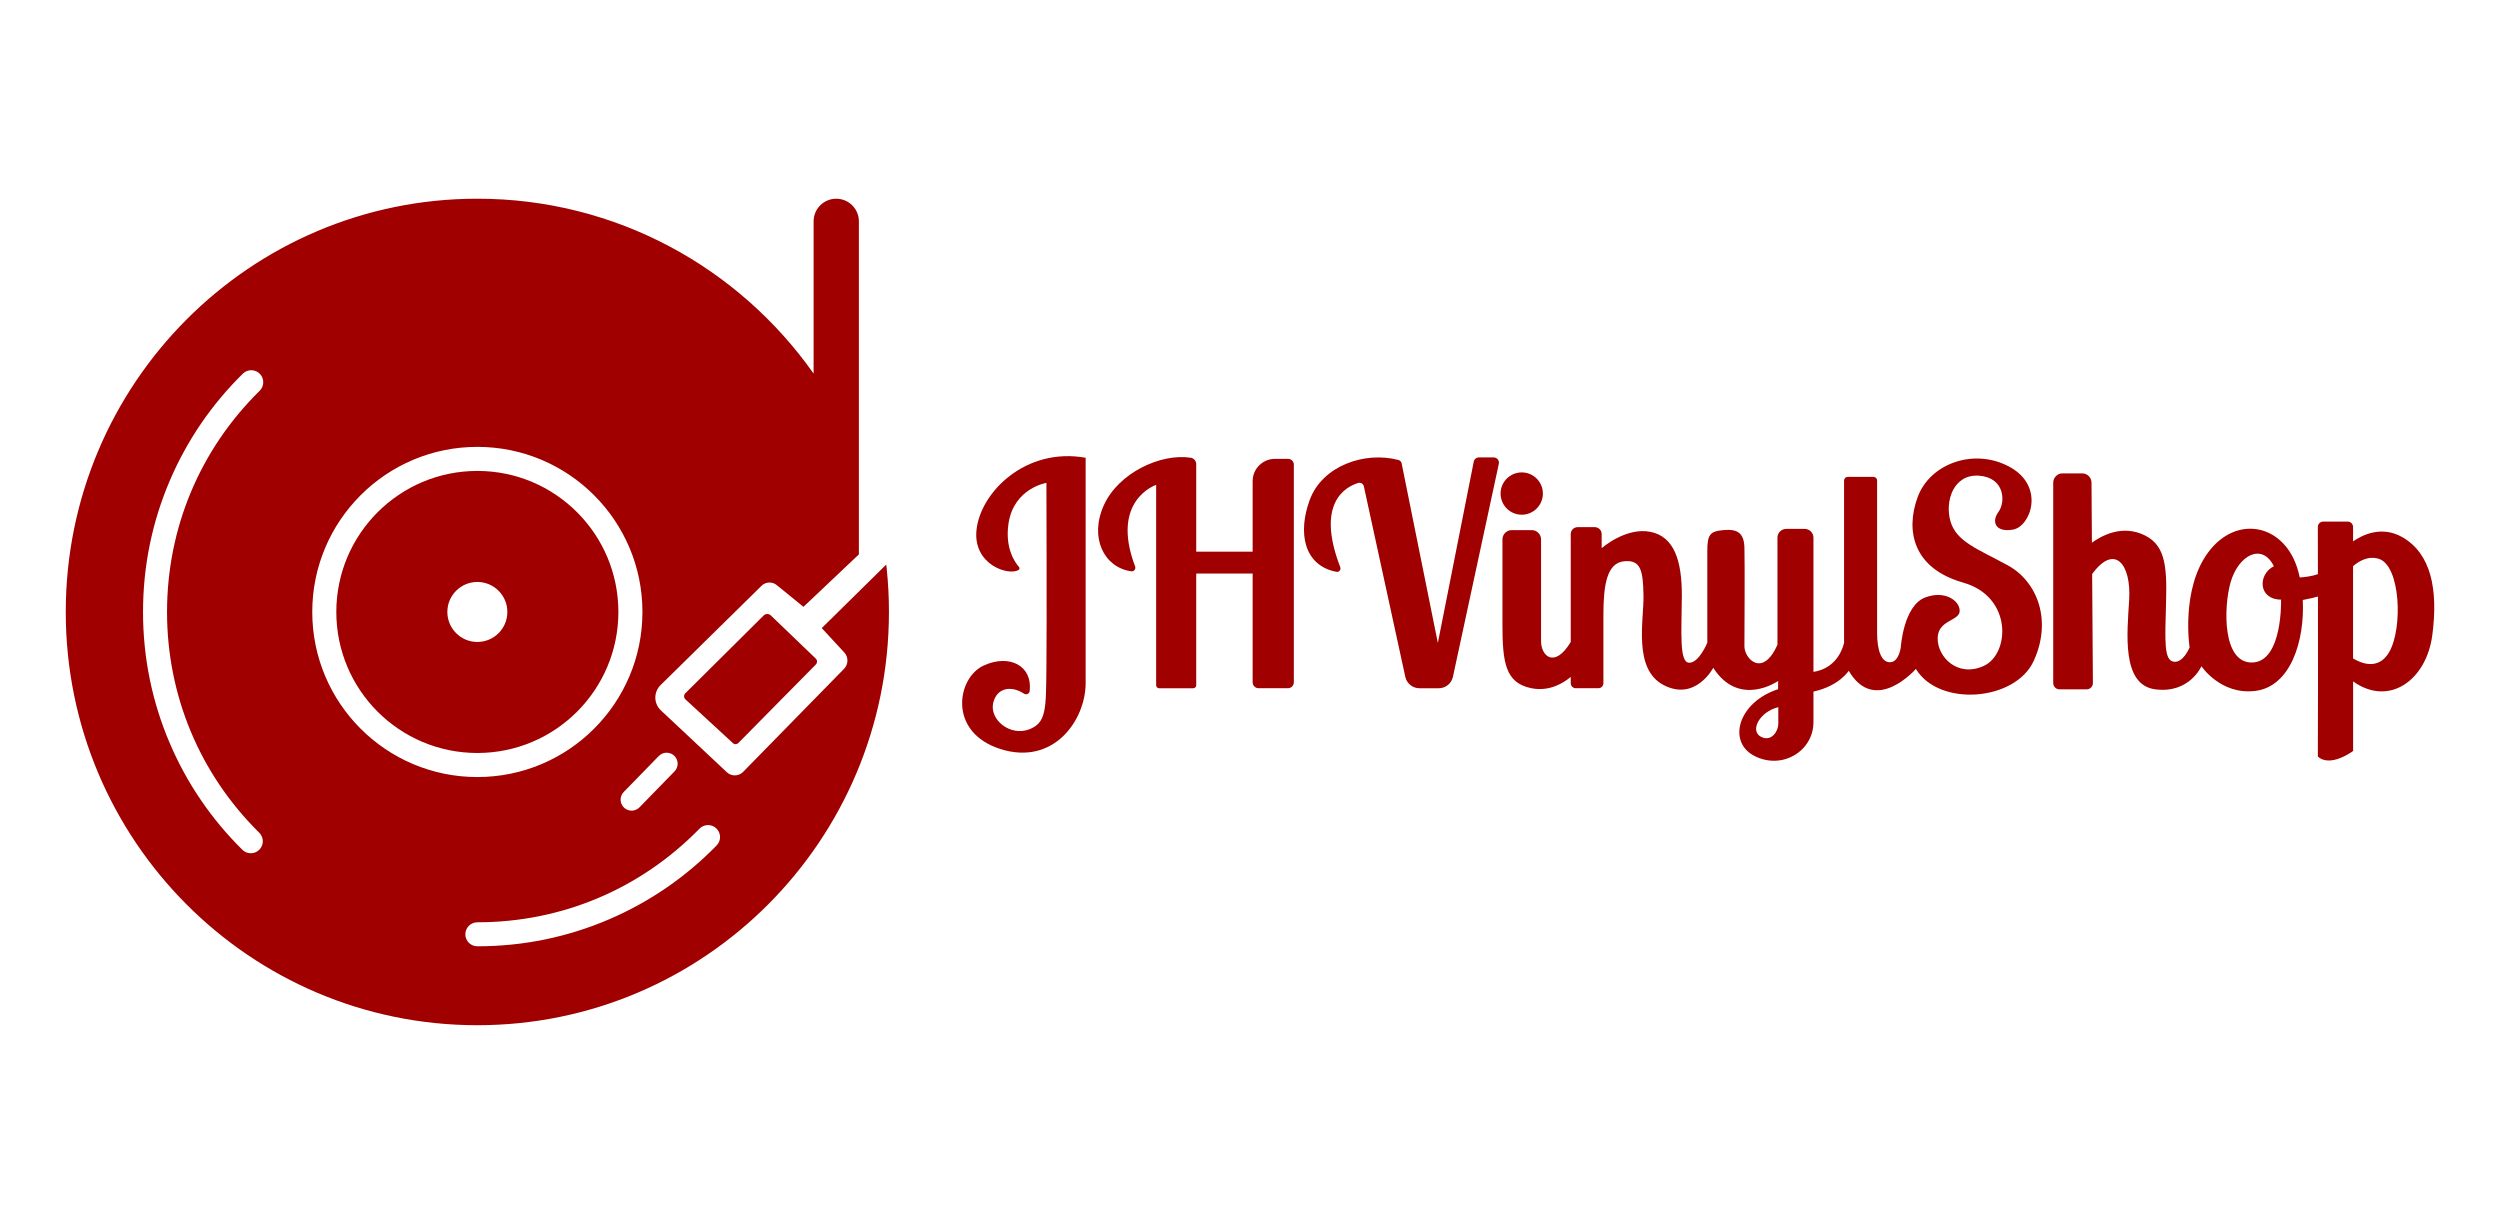
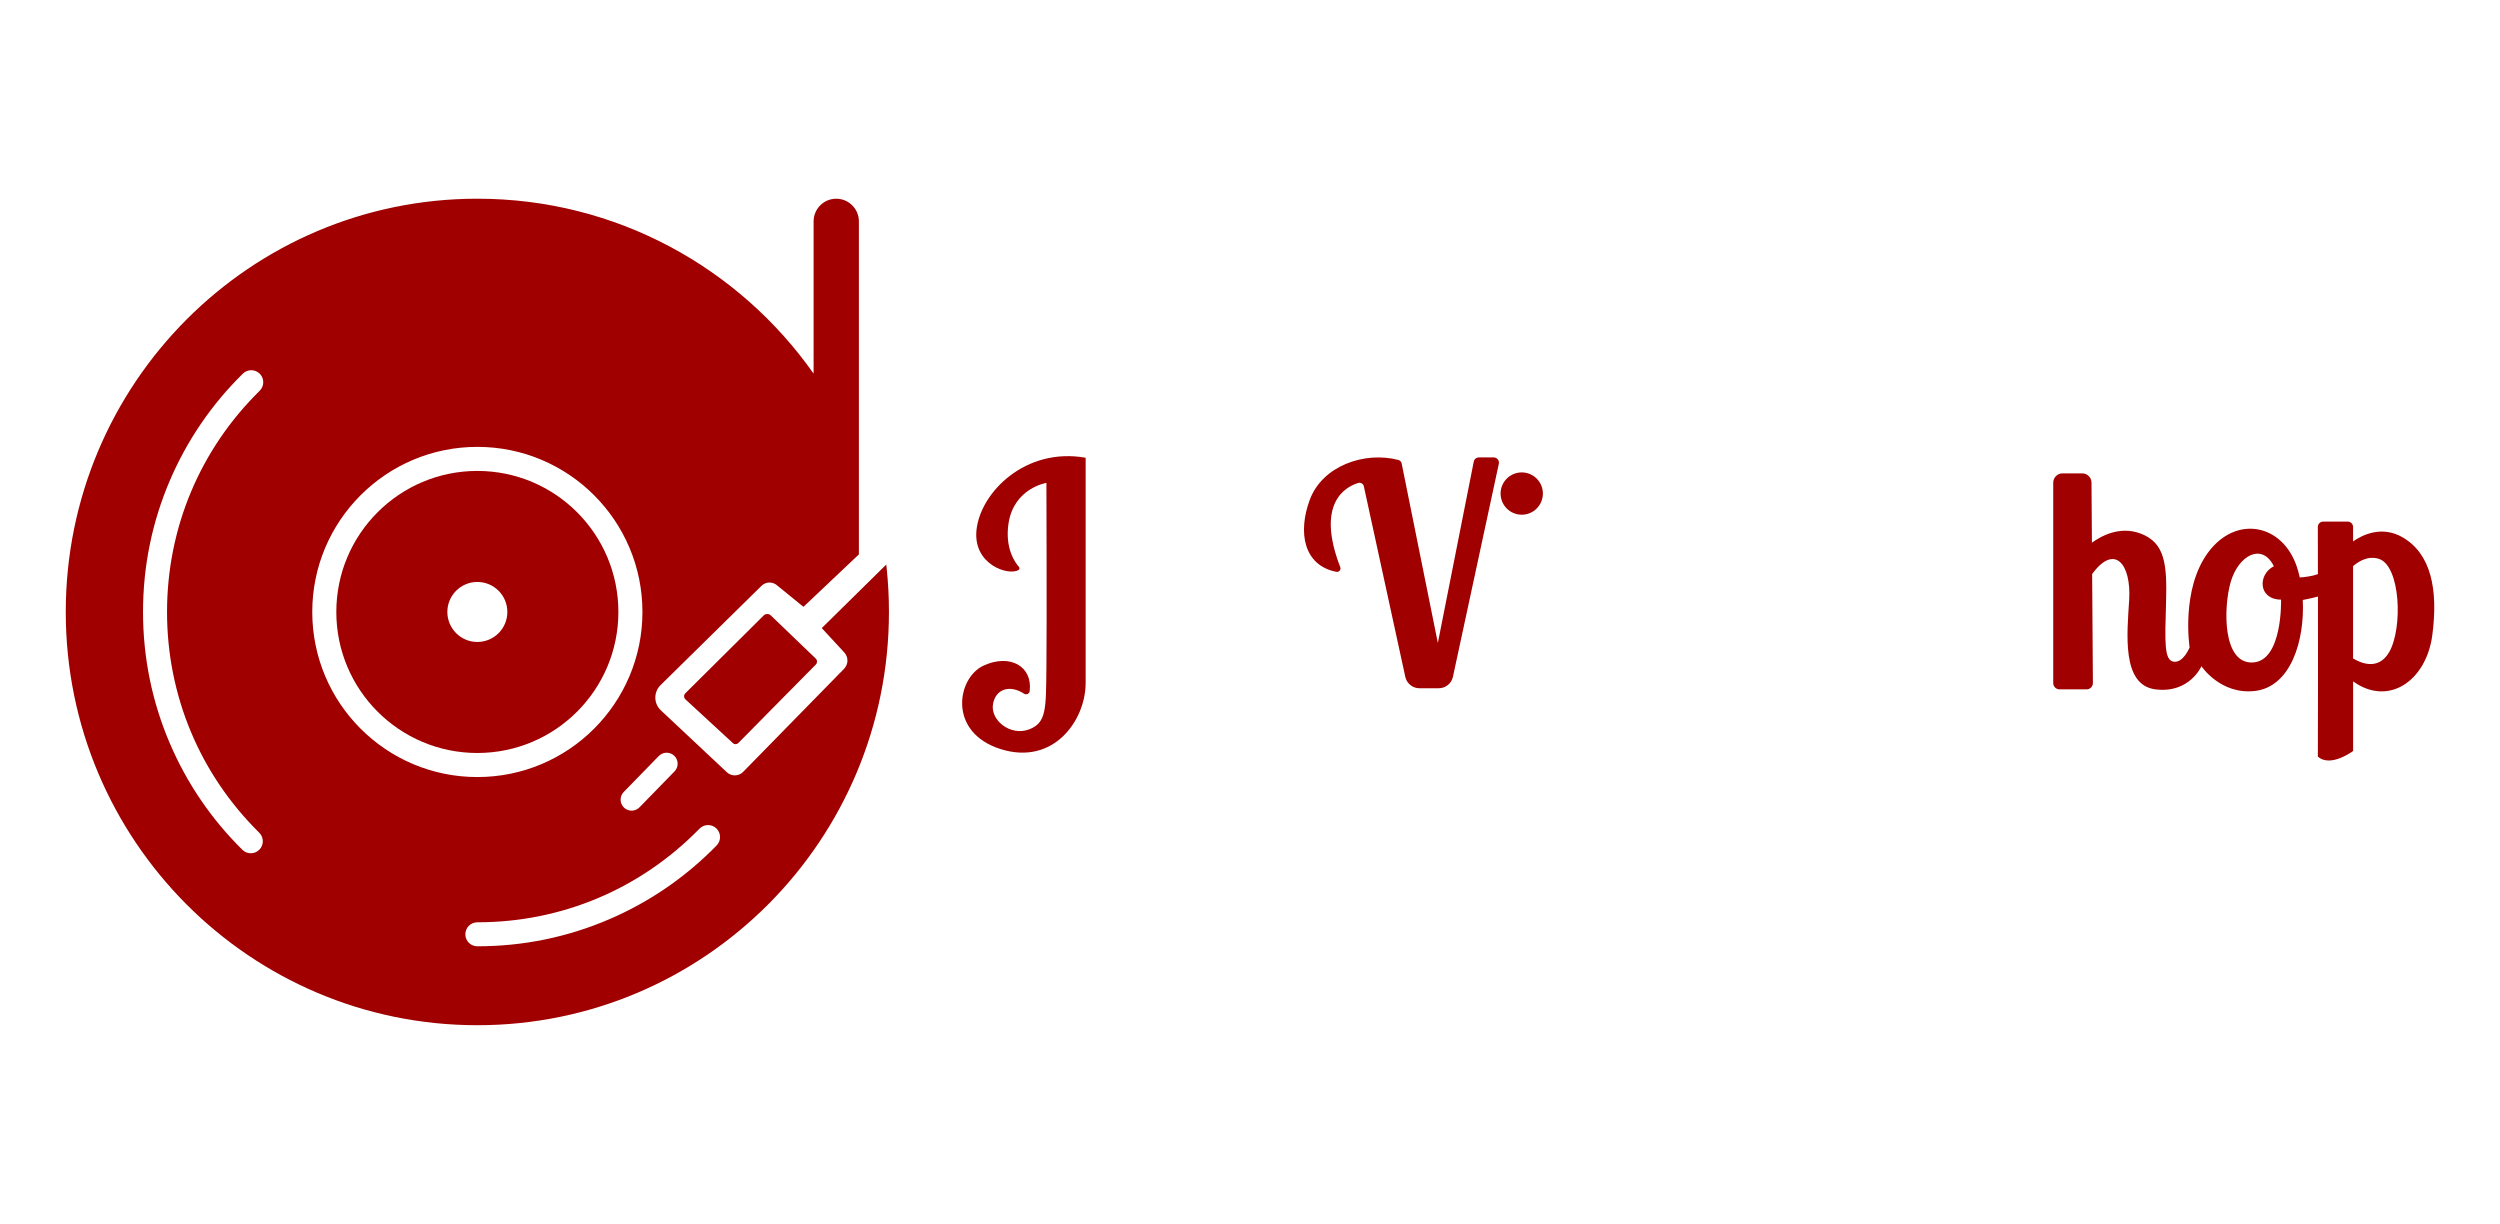
<svg xmlns="http://www.w3.org/2000/svg" version="1.1" id="Layer_2" x="0px" y="0px" viewBox="0 0 2500 1223.92" style="enable-background:new 0 0 2500 1223.92;" xml:space="preserve">
  <style type="text/css">
	.st0{fill:#A00000;}
</style>
  <g>
    <path class="st0" d="M886.26,564.56l-64.5,63.54l22.54,24.39c4.28,4.63,4.18,11.81-0.24,16.32L743.12,771.9   c-4.42,4.51-11.64,4.67-16.25,0.35l-66-61.9c-7.26-6.8-7.39-18.28-0.3-25.25l100.95-99.3c4.15-4.08,10.71-4.39,15.23-0.71   l26.71,21.75l55.42-52.45v-97.73v-235.3c0-12.5-10.14-22.64-22.64-22.64h0c-12.5,0-22.64,10.14-22.64,22.64v152.24   C739.06,267.78,616.24,198.7,477.35,198.7c-227.31,0-411.59,185.02-411.59,413.26s184.27,413.26,411.59,413.26   s411.59-185.02,411.59-413.26c0-14.57-0.75-28.97-2.22-43.15C886.57,567.39,886.42,565.98,886.26,564.56z M658.77,756.03   c4.24-4.35,11.21-4.44,15.56-0.2c4.35,4.24,4.44,11.2,0.2,15.55l-35.04,35.95c-2.16,2.21-5.02,3.32-7.88,3.32   c-2.77,0-5.54-1.04-7.68-3.12c-4.35-4.24-4.44-11.2-0.2-15.55L658.77,756.03z M259.25,832.72c4.71,4.66,4.76,12.26,0.1,16.97   c-2.35,2.38-5.44,3.57-8.54,3.57c-3.05,0-6.09-1.15-8.43-3.46c-31.13-30.76-55.58-66.67-72.68-106.75   c-17.7-41.5-26.68-85.6-26.68-131.09c0-45.6,9.02-89.8,26.81-131.39c17.18-40.16,41.74-76.13,73.01-106.9   c4.72-4.65,12.32-4.59,16.97,0.13c4.65,4.72,4.59,12.32-0.13,16.97c-59.75,58.81-92.65,137.36-92.65,221.18   C167.02,695.56,199.77,773.96,259.25,832.72z M312.26,611.96c0-91.18,73.91-165.09,165.09-165.09s165.09,73.91,165.09,165.09   s-73.91,165.09-165.09,165.09S312.26,703.14,312.26,611.96z M716.64,845.44c-30.81,31.57-66.89,56.38-107.24,73.75   c-41.78,17.98-86.21,27.1-132.06,27.1c-6.63,0-12-5.37-12-12s5.37-12,12-12c84.33,0,163.21-33.24,222.12-93.61   c4.63-4.74,12.23-4.84,16.97-0.21C721.18,833.1,721.27,840.7,716.64,845.44z" />
    <path class="st0" d="M618.38,611.96c0-77.89-63.14-141.03-141.03-141.03c-77.89,0-141.03,63.14-141.03,141.03   c0,77.89,63.14,141.03,141.03,141.03C555.24,752.99,618.38,689.85,618.38,611.96z M447.35,611.96c0-16.57,13.43-30,30-30   s30,13.43,30,30c0,16.57-13.43,30-30,30S447.35,628.53,447.35,611.96z" />
    <path class="st0" d="M763.62,615.52l-78.27,77.75c-1.71,1.7-1.66,4.48,0.11,6.12l47.52,43.79c1.51,1.39,3.85,1.33,5.29-0.12   l77.53-78.52c1.65-1.67,1.61-4.36-0.08-5.98l-44.87-43.1C768.82,613.51,765.61,613.54,763.62,615.52z" />
    <path class="st0" d="M976.52,529.75c-3.81,34.98,32.13,46.37,42.08,40.19c1.02-0.63,1.2-2.06,0.4-2.95   c-3.8-4.28-14.32-18.69-10.44-43.8c5.42-35.12,37.86-40.33,37.86-40.33s0.49,144,0,184.82c-0.49,40.82,0.25,54.93-17.07,61.61   c-19.2,7.41-40.08-9.65-36.12-26.47c3.54-15.04,17.94-17.62,30.77-9.17c2.26,1.49,5.35,0.18,5.68-2.51   c3.09-25.04-19.9-37.62-46.09-25.55c-26.69,12.29-36,66.8,17.07,83.51c53.07,16.7,84.99-28.95,84.99-66.06   c0-37.11,0-225.28,0-225.28C1025.51,446.99,980.61,492.27,976.52,529.75z" />
-     <path class="st0" d="M1288.09,458.87h-13.18c-12.3,0-22.27,9.97-22.27,22.27v70.52h-56.41v-87.5c0-3.23-2.37-5.96-5.56-6.44   c-29.98-4.55-72.2,15.1-86.85,47.56c-14.57,32.27,0.05,62.26,27.48,66.03c2.69,0.37,4.79-2.3,3.83-4.84   c-25.18-66.44,21.02-81.6,21.02-81.6v200.41c0,1.64,1.33,2.97,2.97,2.97h34.14c1.64,0,2.97-1.33,2.97-2.97V573.55h56.41v108.74   c0,3.28,2.66,5.94,5.94,5.94h29.32c3.28,0,5.94-2.66,5.94-5.94V464.62C1293.84,461.44,1291.27,458.87,1288.09,458.87z" />
    <path class="st0" d="M1493.7,457.42h-14.8c-2.51,0-4.66,1.77-5.15,4.23l-35.9,181.3l-36.2-179.53c-0.34-1.69-1.62-3.03-3.29-3.47   c-33.73-8.83-75.91,5.79-88.55,39.75c-12.26,32.93-6,65.87,26.58,72.12c2.66,0.51,4.86-2.12,3.88-4.64   c-24.89-64.36,5.59-80.44,17.9-84.21c2.5-0.77,5.12,0.79,5.68,3.35l41.46,190.53c1.45,6.65,7.33,11.39,14.14,11.39h19.34   c6.82,0,12.71-4.76,14.14-11.42l45.9-213.03C1499.53,460.51,1497.04,457.42,1493.7,457.42z" />
    <ellipse transform="matrix(0.982 -0.189 0.189 0.982 -65.845 296.67)" class="st0" cx="1521.72" cy="493.38" rx="21.15" ry="21.15" />
-     <path class="st0" d="M2007.66,565.26c-29.94-16.33-51.22-23.51-57.15-43.79c-5.94-20.29,2.97-47.75,28.7-45.77   c25.73,1.98,26.47,26.47,19.3,36.12c-7.18,9.65-3.46,20.78,14.35,17.81s32.41-43.05-2.97-62.6c-35.38-19.55-79.92-3.71-92.29,30.19   s-4.21,71.26,45.53,85.36s46.76,71.51,20.54,83.38c-26.23,11.88-46.27-9.15-46.02-27.71c0.25-18.56,21.77-17.07,22.02-27.22   c0.25-10.14-14.6-21.03-34.39-13.61c-21.84,8.19-24.49,49.73-24.49,49.73s-1.73,14.85-10.64,15.09   c-8.91,0.25-13.05-12.12-13.05-29.44V480.52c0-2.02-1.63-3.65-3.65-3.65h-25.73c-2.02,0-3.65,1.63-3.65,3.65v162.43   c-5.85,22.32-22.27,27.67-30.62,28.93V537.67c0-4.85-3.93-8.78-8.78-8.78h-18.43c-4.85,0-8.78,3.93-8.78,8.78v107.01   c-14.72,33.4-33.03,14.1-33.03,1.73c0-12.37,0.49-83.38,0-98.97c-0.49-15.59-8.16-18.56-21.28-17.32s-15.83,4.45-15.83,20.78   c0,16.33,0,91.79,0,91.79s-8.41,20.54-18.31,20.04s-7.42-30.43-7.18-66.31c0.25-35.88-7.73-59.88-31.42-64.58   c-24.7-4.9-48.74,16.33-48.74,16.33v-14.1c0-3.83-3.1-6.93-6.93-6.93h-17.07c-3.83,0-6.93,3.1-6.93,6.93v107.91   c-15.99,26.57-29.69,14.4-29.69-0.9V539.4c0-5.12-4.15-9.28-9.28-9.28h-20.04c-5.12,0-9.28,4.15-9.28,9.28v84.99   c0,38.23,2.97,58.64,28.95,63.84c18.28,3.66,32.51-5.55,39.34-11.32v6.31c0,2.77,2.24,5.01,5.01,5.01h22.64   c2.77,0,5.01-2.24,5.01-5.01v-68.47c0-30.43,3.71-51.71,20.54-53.44c16.82-1.73,19.05,8.91,19.55,33.9   c0.49,24.99-10.64,73.73,20.04,89.81c31.92,16.73,49.73-17.2,49.73-17.2c25.98,40.45,64.9,13.13,64.9,13.13l-0.08,8.27   c-39.84,12.87-51.22,52.7-23.51,66.8c27.71,14.1,58.89-4.95,58.89-33.9v-30.53c25.9-5.67,35.26-20.81,35.26-20.81   c26.35,44.91,67.18-1.86,67.18-1.86c23.01,38.23,99.22,32.41,117.77-7.92S2037.6,581.59,2007.66,565.26z M1778.3,723.98   c0,7.05-6.8,18.19-17.2,12.87c-11.68-5.98-1.61-25.11,17.2-29.69C1778.3,707.15,1778.3,716.93,1778.3,723.98z" />
    <path class="st0" d="M2402.55,537.3c-21.34-12.35-41.12-1.77-49.48,4.12v-14.45c0-2.97-2.41-5.38-5.38-5.38h-24.48   c-2.98,0-5.39,2.41-5.38,5.38c0.02,8.3,0.05,25.55,0.08,47.18c-6.03,2.18-13.44,2.99-18.13,3.3c-0.87-3.93-1.91-7.68-3.11-11.2   c-14.6-42.56-60.62-51.22-88.33-14.1c-27.71,37.11-18.74,95.26-18.74,95.26s-6.31,15.77-15.96,14.29   c-9.65-1.48-8.72-19.86-7.61-58.49c1.11-38.64-0.74-60.45-25.61-69.73c-20.48-7.64-38.98,2.29-48.51,9.21l-0.41-60.06   c-0.04-5.13-4.2-9.27-9.33-9.27h-19.62c-5.16,0-9.33,4.18-9.33,9.33v200.36c0,3.48,2.82,6.31,6.31,6.31h27.05   c3.5,0,6.33-2.85,6.31-6.35l-0.75-108.97c22.59-30.96,39.15-9.78,37.04,25.63c-1.99,33.36-7.92,85.36,26.23,89.69   c34.14,4.33,46.02-23.13,46.02-23.13s19.05,28.7,53.44,24.74c35.94-4.14,49.96-50.45,47.89-90.99c5.99-1.08,11.41-2.41,15.19-3.44   c0.07,57.74,0.1,132.24-0.11,159.99c12.62,11.51,35.26-5.57,35.26-5.57v-69.58c35.59,25.56,73.14-0.73,79.18-46.09   C2438.42,588.76,2430.75,553.63,2402.55,537.3z M2252.61,662.49c-30.19,1.24-29.23-54.81-22.02-80.16   c7.67-26.97,31.42-40.08,43.3-16.08c-16.08,7.92-16.08,33.15,7.18,33.4C2281.06,599.65,2282.79,661.26,2252.61,662.49z    M2389.18,652.1c-11.08,19.19-29.28,10.54-36.12,6.3v-92.22c5.22-4.58,14.77-10.77,25.73-7.36   C2400.48,565.57,2403.04,628.1,2389.18,652.1z" />
  </g>
</svg>